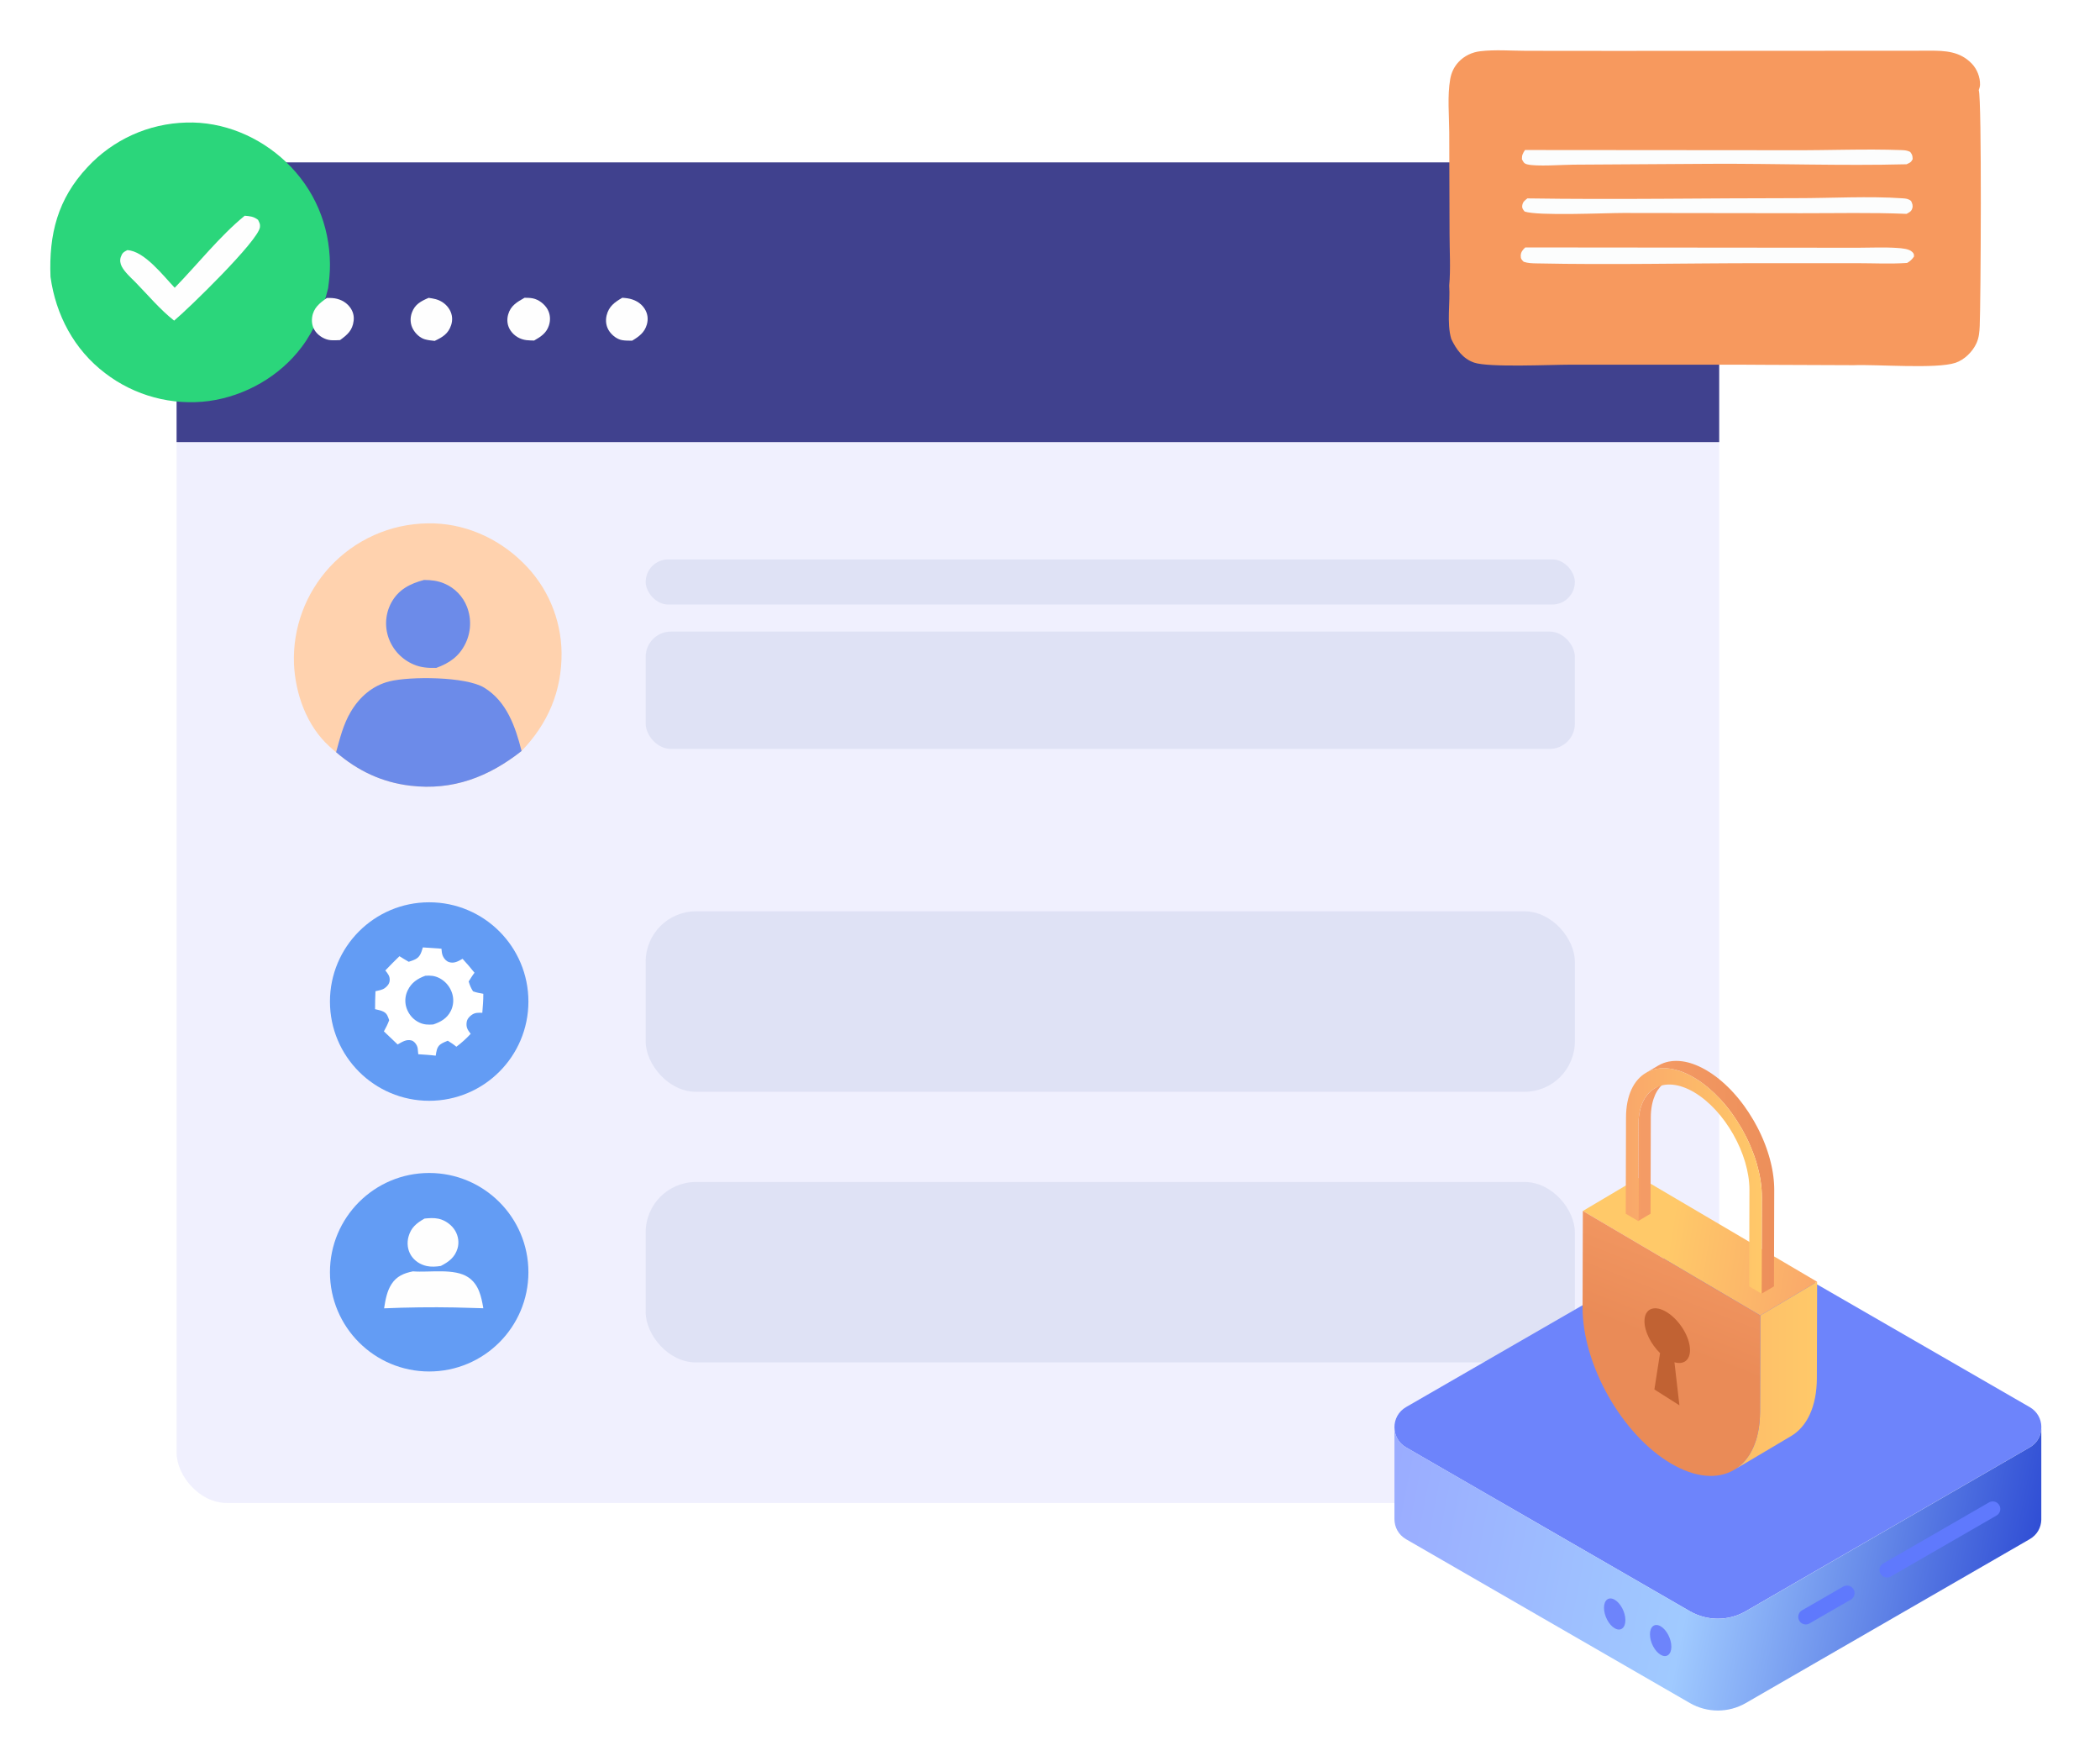
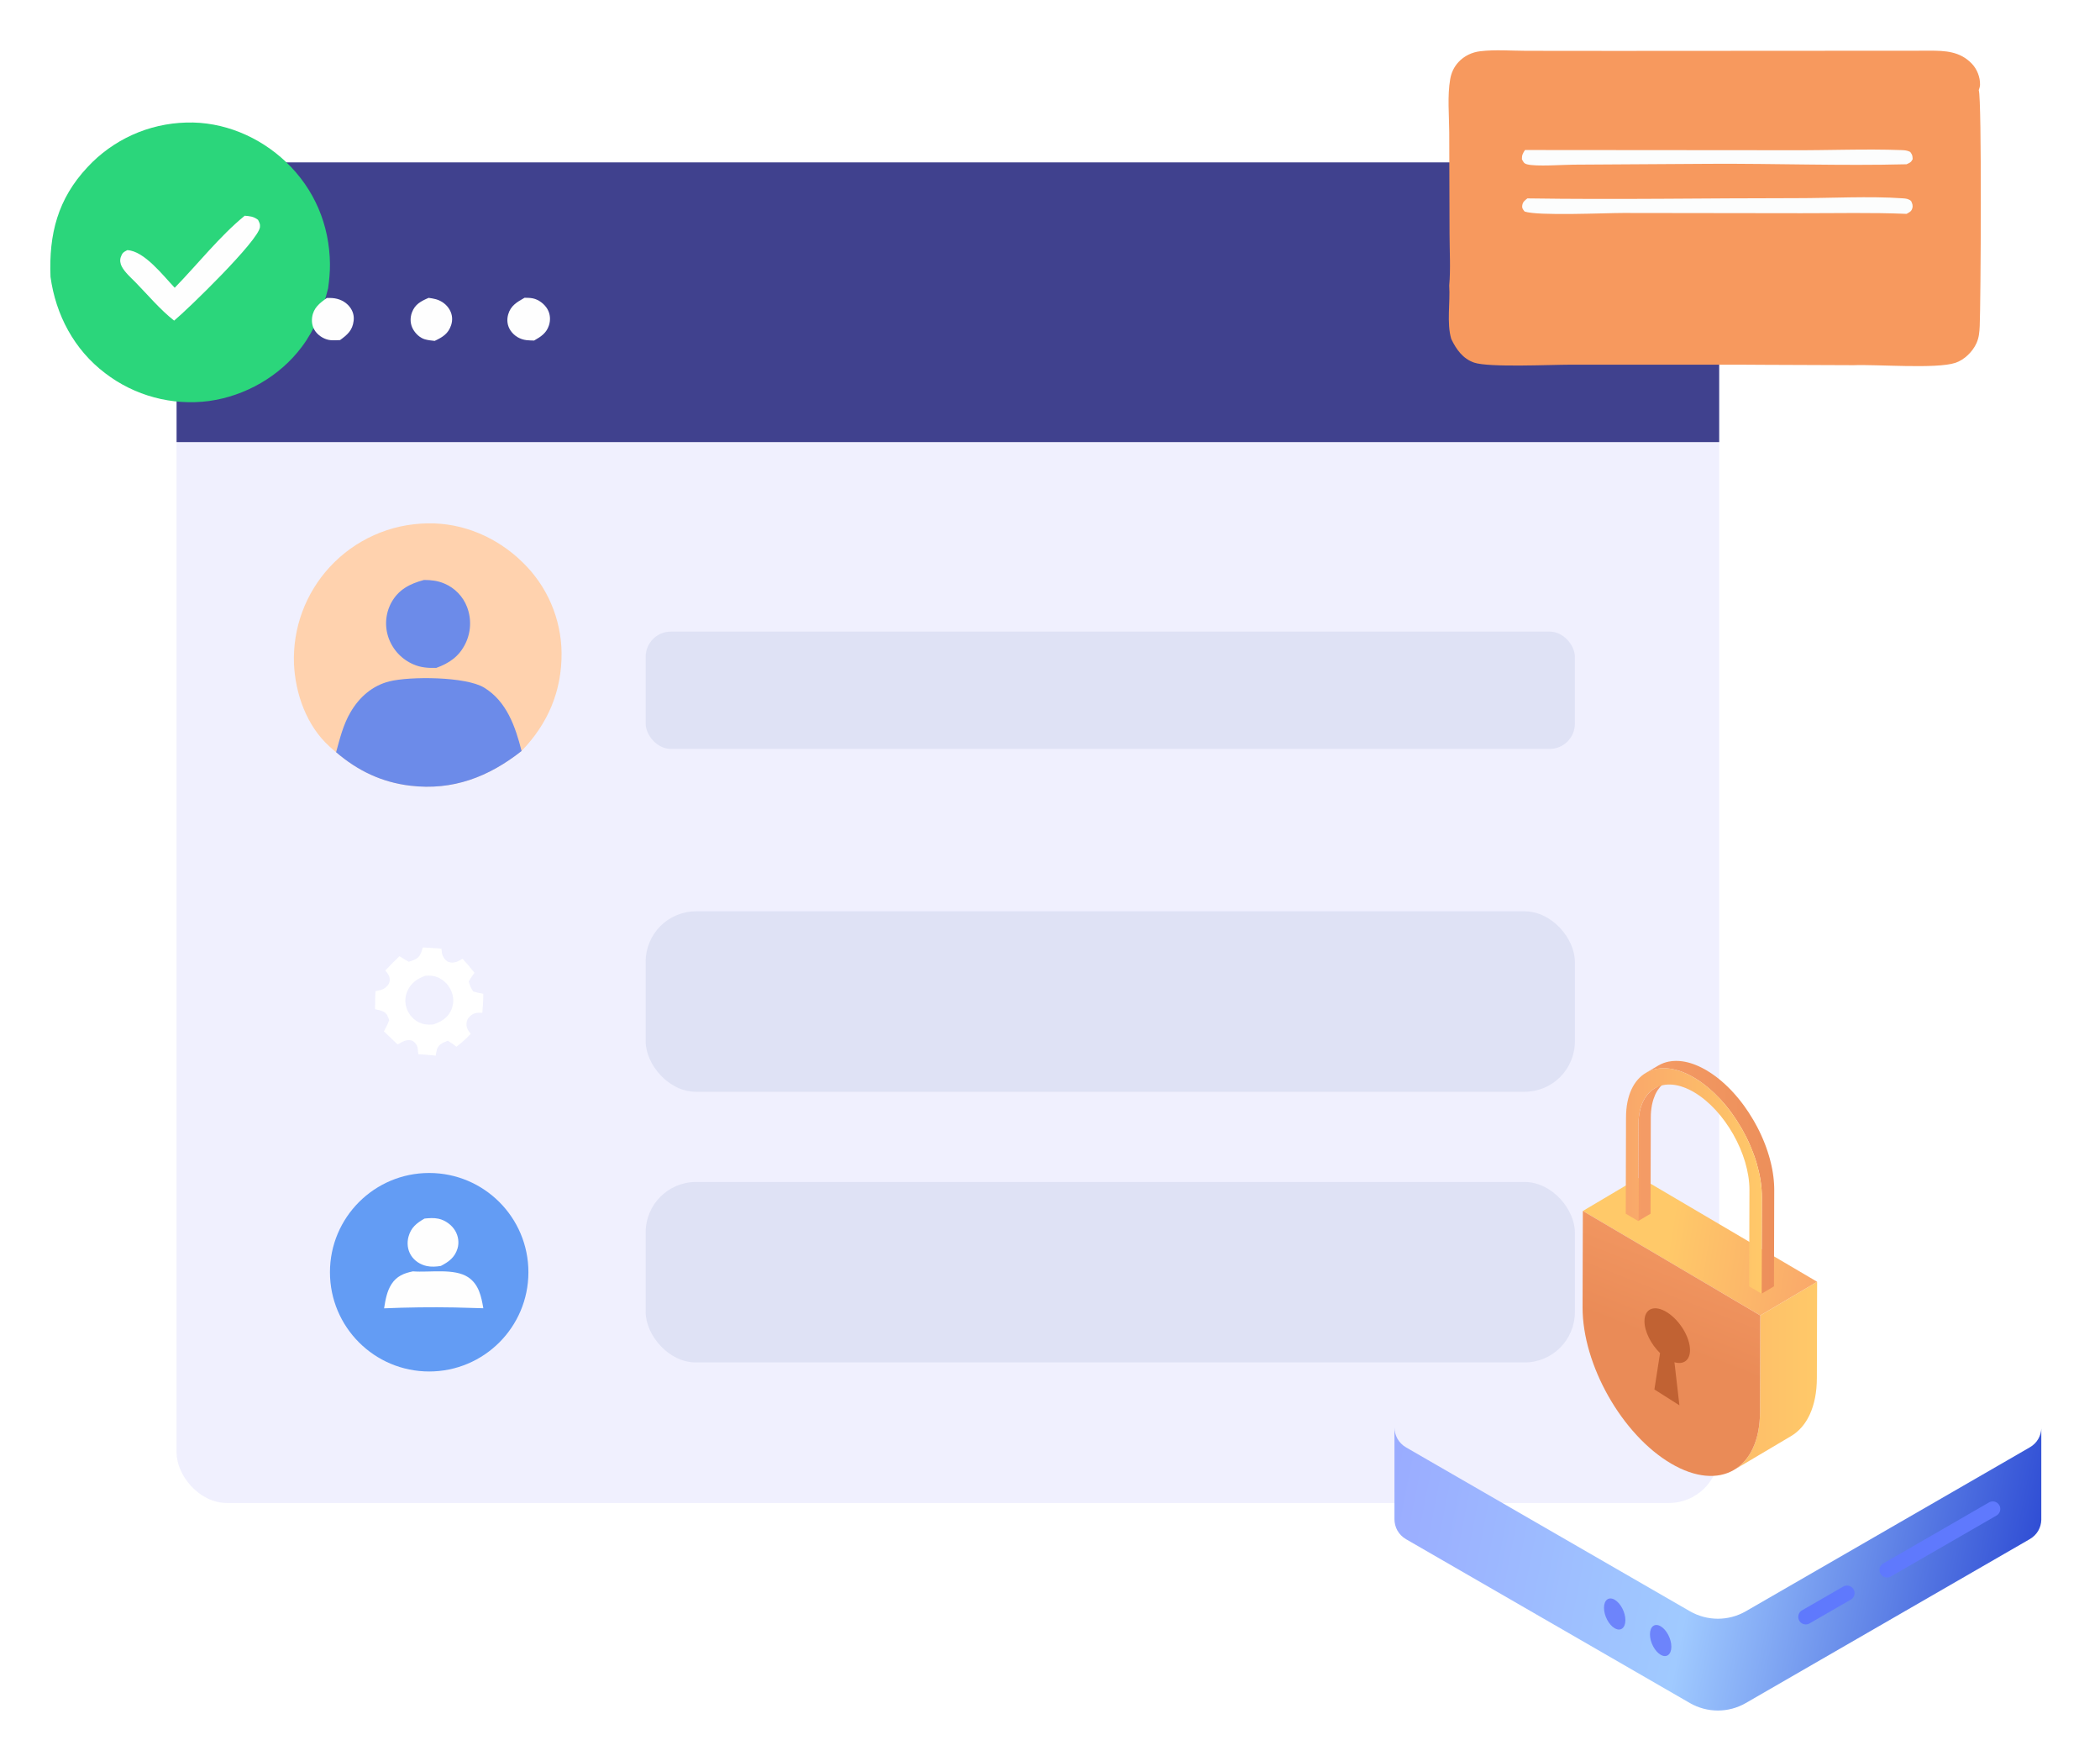
<svg xmlns="http://www.w3.org/2000/svg" width="167" height="140" viewBox="0 0 167 140" fill="none">
  <g filter="url(#filter0_d_1_10155)">
    <rect x="14.043" y="12.912" width="122.674" height="102.587" rx="4" fill="#F0F0FE" />
  </g>
  <rect x="51.348" y="93.977" width="73.891" height="14.348" rx="4" fill="#DFE2F5" />
  <rect x="51.348" y="72.457" width="73.891" height="14.348" rx="4" fill="#DFE2F5" />
-   <rect x="51.348" y="44.478" width="73.891" height="3.587" rx="1.793" fill="#DFE2F5" />
  <rect x="51.348" y="50.217" width="73.891" height="9.326" rx="2" fill="#DFE2F5" />
  <path d="M14.043 16.912C14.043 14.703 15.834 12.912 18.043 12.912H132.717C134.926 12.912 136.717 14.703 136.717 16.912V35.151H14.043V16.912Z" fill="#40418E" />
  <g filter="url(#filter1_d_1_10155)">
    <path d="M153.432 0.031C154.691 0.025 155.869 0.08 156.812 1.067C157.222 1.496 157.475 2.134 157.46 2.742C157.456 2.89 157.406 3.028 157.358 3.165C157.614 3.871 157.515 20.229 157.435 21.914C157.412 22.402 157.38 22.833 157.178 23.284C156.87 23.97 156.203 24.615 155.505 24.847C153.988 25.35 149.31 24.963 147.396 25.035L140.181 25.006L138.721 24.997L124.88 24.995C123.301 24.995 118.399 25.23 117.233 24.832C116.336 24.527 115.805 23.78 115.409 22.949C115.034 21.683 115.338 20.038 115.247 18.705C115.368 17.37 115.274 15.948 115.273 14.604L115.249 6.531C115.241 5.168 115.093 3.631 115.325 2.296C115.415 1.778 115.625 1.324 115.981 0.939C116.438 0.445 117.057 0.151 117.713 0.074C118.897 -0.066 120.173 0.036 121.368 0.04L128.42 0.047L153.432 0.032V0.031Z" fill="#F7995E" />
    <path d="M121.274 7.927L142.561 7.944C145.425 7.957 148.33 7.828 151.187 7.933C151.452 7.943 151.665 7.954 151.907 8.078C152.087 8.325 152.084 8.364 152.103 8.657C151.958 8.929 151.884 8.931 151.617 9.06C146.433 9.193 141.214 8.996 136.026 9.024L125.129 9.092C124.295 9.095 122.157 9.259 121.436 9.064C121.189 8.997 121.141 8.878 121.029 8.66C121.02 8.333 121.099 8.195 121.274 7.927Z" fill="#FCFDFD" />
    <path d="M121.464 11.774C128.594 11.882 135.744 11.752 142.877 11.755C145.555 11.757 148.676 11.582 151.296 11.767C151.566 11.786 151.757 11.799 151.975 11.977C152.071 12.185 152.14 12.332 152.072 12.566C151.998 12.821 151.824 12.887 151.617 13.004C148.836 12.888 146.027 12.956 143.243 12.952L129.085 12.933C127.6 12.933 122.318 13.181 121.247 12.819C121.109 12.652 121.02 12.553 121.058 12.319C121.104 12.036 121.26 11.94 121.463 11.774H121.464Z" fill="#FCFDFD" />
-     <path d="M121.297 15.673L147.727 15.698C148.76 15.698 149.827 15.642 150.86 15.713C151.204 15.736 151.823 15.773 152.075 16.037C152.21 16.177 152.208 16.217 152.207 16.4C152.043 16.635 151.907 16.764 151.661 16.905C150.354 16.997 148.986 16.925 147.674 16.925H140.075C134.122 16.923 128.142 17.066 122.192 16.941C121.842 16.934 121.506 16.928 121.17 16.814C121.004 16.651 120.927 16.571 120.935 16.323C120.944 16.034 121.099 15.856 121.297 15.673Z" fill="#FCFDFD" />
  </g>
  <path d="M26.729 59.807C26.544 59.666 26.369 59.502 26.197 59.347C24.39 57.708 23.489 55.181 23.378 52.783C23.371 52.608 23.369 52.432 23.371 52.258C23.373 52.082 23.379 51.906 23.39 51.731C23.4 51.556 23.415 51.381 23.434 51.206C23.453 51.032 23.476 50.858 23.504 50.684C23.532 50.511 23.563 50.338 23.6 50.166C23.636 49.995 23.676 49.824 23.72 49.654C23.764 49.484 23.813 49.316 23.866 49.148C23.918 48.98 23.976 48.814 24.037 48.649C24.098 48.484 24.162 48.322 24.231 48.16C24.3 47.998 24.372 47.839 24.449 47.681C24.526 47.523 24.606 47.367 24.691 47.213C24.774 47.059 24.863 46.907 24.955 46.758C25.047 46.608 25.141 46.461 25.241 46.316C25.34 46.171 25.442 46.029 25.548 45.889C25.653 45.749 25.763 45.612 25.875 45.477C25.988 45.343 26.103 45.211 26.222 45.082C26.346 44.947 26.474 44.817 26.604 44.689C26.734 44.562 26.868 44.437 27.004 44.316C27.142 44.194 27.281 44.078 27.424 43.963C27.567 43.85 27.712 43.739 27.86 43.633C28.008 43.526 28.158 43.424 28.312 43.325C28.466 43.226 28.622 43.131 28.78 43.041C28.938 42.95 29.098 42.863 29.261 42.78C29.424 42.697 29.588 42.619 29.755 42.545C29.922 42.471 30.091 42.401 30.26 42.335C30.431 42.269 30.602 42.208 30.775 42.15C30.949 42.093 31.123 42.041 31.299 41.992C31.474 41.944 31.652 41.901 31.83 41.861C32.009 41.822 32.188 41.787 32.368 41.758C32.547 41.728 32.729 41.702 32.909 41.682C33.091 41.661 33.272 41.644 33.455 41.632C33.636 41.62 33.819 41.614 34.001 41.611C36.83 41.554 39.547 42.732 41.558 44.707C41.679 44.823 41.797 44.943 41.911 45.066C42.026 45.188 42.138 45.313 42.247 45.442C42.355 45.57 42.461 45.7 42.562 45.835C42.664 45.968 42.764 46.104 42.858 46.242C42.954 46.38 43.046 46.522 43.135 46.664C43.223 46.807 43.308 46.952 43.389 47.099C43.47 47.246 43.548 47.395 43.622 47.546C43.696 47.697 43.766 47.85 43.832 48.004C43.898 48.158 43.96 48.314 44.019 48.472C44.077 48.63 44.133 48.788 44.183 48.948C44.233 49.108 44.281 49.27 44.323 49.433C44.365 49.596 44.405 49.759 44.439 49.923C44.474 50.088 44.505 50.253 44.531 50.419C44.558 50.585 44.58 50.752 44.598 50.918C44.616 51.085 44.631 51.253 44.641 51.421C44.651 51.588 44.656 51.756 44.657 51.924C44.683 54.944 43.566 57.556 41.477 59.707C38.851 61.775 36.001 62.87 32.621 62.465C30.362 62.195 28.447 61.28 26.729 59.803V59.807Z" fill="#FFD2AE" />
  <path d="M33.716 46.111C34.292 46.115 34.795 46.166 35.334 46.396C35.436 46.44 35.537 46.487 35.635 46.54C35.732 46.593 35.827 46.652 35.92 46.714C36.012 46.776 36.1 46.844 36.185 46.915C36.27 46.987 36.352 47.063 36.428 47.143C36.506 47.223 36.579 47.307 36.648 47.394C36.718 47.482 36.782 47.572 36.842 47.666C36.902 47.761 36.956 47.857 37.007 47.956C37.057 48.056 37.101 48.158 37.142 48.261C37.164 48.32 37.185 48.379 37.204 48.438C37.224 48.497 37.241 48.557 37.257 48.618C37.273 48.678 37.288 48.739 37.301 48.799C37.314 48.861 37.326 48.922 37.336 48.983C37.346 49.044 37.355 49.106 37.362 49.168C37.368 49.231 37.373 49.293 37.377 49.355C37.381 49.417 37.383 49.479 37.383 49.542C37.383 49.605 37.383 49.668 37.379 49.73C37.376 49.792 37.372 49.854 37.367 49.916C37.361 49.979 37.353 50.041 37.344 50.102C37.335 50.164 37.324 50.225 37.311 50.287C37.299 50.348 37.286 50.409 37.27 50.469C37.254 50.529 37.237 50.59 37.219 50.65C37.201 50.709 37.181 50.768 37.159 50.827C37.138 50.886 37.115 50.944 37.09 51.001C37.066 51.058 37.04 51.116 37.012 51.171C36.508 52.198 35.739 52.722 34.692 53.104C34.054 53.118 33.472 53.084 32.876 52.822C32.82 52.797 32.763 52.772 32.708 52.745C32.653 52.717 32.599 52.689 32.544 52.659C32.49 52.63 32.438 52.598 32.386 52.565C32.333 52.533 32.282 52.499 32.232 52.464C32.181 52.428 32.132 52.392 32.083 52.354C32.035 52.317 31.987 52.277 31.94 52.237C31.893 52.196 31.847 52.155 31.803 52.112C31.758 52.07 31.715 52.026 31.672 51.981C31.63 51.937 31.59 51.89 31.549 51.844C31.51 51.797 31.47 51.749 31.434 51.7C31.396 51.651 31.36 51.601 31.325 51.55C31.291 51.499 31.257 51.447 31.225 51.395C31.192 51.343 31.162 51.289 31.132 51.235C31.102 51.181 31.075 51.126 31.048 51.07C31.022 51.015 30.996 50.959 30.972 50.901C30.949 50.845 30.926 50.787 30.905 50.73C30.886 50.673 30.867 50.616 30.849 50.559C30.832 50.502 30.816 50.444 30.802 50.385C30.788 50.327 30.775 50.269 30.763 50.21C30.752 50.15 30.742 50.091 30.735 50.032C30.727 49.973 30.72 49.913 30.715 49.853C30.71 49.793 30.706 49.734 30.704 49.674C30.702 49.614 30.702 49.554 30.703 49.494C30.704 49.434 30.707 49.375 30.711 49.315C30.715 49.254 30.721 49.195 30.729 49.136C30.736 49.077 30.745 49.017 30.755 48.958C30.766 48.899 30.778 48.841 30.791 48.782C30.805 48.724 30.819 48.666 30.835 48.609C30.852 48.552 30.87 48.494 30.889 48.437C30.909 48.381 30.93 48.325 30.953 48.268C30.975 48.213 30.999 48.158 31.023 48.103C31.048 48.049 31.075 47.996 31.103 47.943C31.679 46.872 32.598 46.41 33.713 46.112L33.716 46.111Z" fill="#6C8BE9" />
  <path d="M26.729 59.807C27.035 58.691 27.291 57.619 27.884 56.611C28.579 55.427 29.612 54.514 30.96 54.176C32.596 53.764 37.038 53.784 38.496 54.669C40.294 55.759 40.988 57.781 41.478 59.711C38.851 61.779 36.001 62.874 32.622 62.469C30.362 62.199 28.447 61.284 26.729 59.807Z" fill="#6C8BE9" />
  <circle cx="34.13" cy="101.152" r="7.891" fill="#639CF4" />
  <g clip-path="url(#clip0_1_10155)">
    <path d="M33.758 96.885C34.128 96.848 34.506 96.819 34.873 96.898C35.409 97.013 35.926 97.391 36.2 97.857C36.448 98.278 36.525 98.798 36.383 99.267C36.169 99.972 35.685 100.331 35.055 100.652C34.692 100.712 34.296 100.738 33.934 100.659C33.413 100.544 32.953 100.245 32.676 99.795C32.407 99.358 32.352 98.82 32.484 98.332C32.683 97.597 33.125 97.249 33.758 96.886V96.885Z" fill="#FEFEFE" />
    <path d="M32.836 101.082C34.146 101.19 36.135 100.809 37.244 101.559C38.084 102.127 38.281 103.1 38.435 104.016L36.175 103.953C34.298 103.919 32.42 103.942 30.545 104.022C30.648 103.367 30.764 102.673 31.131 102.103C31.543 101.464 32.117 101.228 32.836 101.082L32.836 101.082Z" fill="#FEFEFE" />
  </g>
-   <circle cx="34.13" cy="79.63" r="7.891" fill="#639CF4" />
  <path d="M38.433 79.013C38.15 78.967 37.888 78.916 37.617 78.817C37.449 78.554 37.358 78.333 37.271 78.034C37.421 77.8 37.564 77.559 37.735 77.34C37.431 76.959 37.114 76.589 36.784 76.232C36.444 76.426 36.112 76.625 35.707 76.494C35.486 76.423 35.315 76.225 35.22 76.017C35.139 75.841 35.124 75.621 35.106 75.429L33.627 75.326C33.511 75.698 33.427 76.056 33.059 76.254C32.889 76.346 32.685 76.408 32.502 76.469C32.254 76.324 32.005 76.182 31.765 76.025C31.39 76.4 31.002 76.769 30.642 77.158C30.851 77.425 31.027 77.62 30.986 77.983C30.959 78.23 30.802 78.409 30.611 78.553C30.395 78.715 30.114 78.749 29.859 78.81C29.843 79.286 29.822 79.762 29.827 80.237C30.163 80.322 30.598 80.37 30.784 80.704C30.855 80.831 30.901 80.978 30.949 81.114C30.833 81.429 30.694 81.71 30.529 82.002L31.622 83.043C31.954 82.852 32.331 82.603 32.732 82.727C32.921 82.785 33.064 82.96 33.148 83.133C33.224 83.29 33.229 83.441 33.242 83.612C33.248 83.681 33.256 83.75 33.262 83.819C33.724 83.852 34.19 83.875 34.65 83.934C34.703 83.613 34.73 83.263 35.007 83.047C35.174 82.917 35.412 82.828 35.608 82.745C35.846 82.894 36.079 83.038 36.291 83.224C36.703 82.918 37.082 82.575 37.43 82.197C37.194 81.887 37.054 81.693 37.11 81.279C37.144 81.029 37.306 80.838 37.505 80.696C37.784 80.496 38.029 80.52 38.355 80.525C38.392 80.022 38.442 79.517 38.434 79.012L38.433 79.013ZM36.038 79.677C36.035 79.708 36.033 79.739 36.029 79.769C36.025 79.8 36.021 79.83 36.016 79.861C36.01 79.891 36.005 79.921 35.998 79.951C35.991 79.981 35.984 80.011 35.976 80.041C35.968 80.07 35.959 80.1 35.95 80.129C35.94 80.158 35.93 80.188 35.919 80.216C35.908 80.245 35.897 80.273 35.884 80.301C35.872 80.329 35.858 80.357 35.845 80.385C35.554 80.968 35.045 81.256 34.452 81.453C34.052 81.482 33.725 81.475 33.354 81.304C32.879 81.084 32.525 80.684 32.346 80.192C32.336 80.162 32.325 80.133 32.316 80.103C32.307 80.074 32.299 80.044 32.291 80.014C32.283 79.984 32.276 79.953 32.27 79.923C32.264 79.892 32.259 79.862 32.254 79.831C32.25 79.8 32.246 79.769 32.243 79.738C32.24 79.707 32.237 79.676 32.236 79.645C32.235 79.614 32.234 79.583 32.234 79.552C32.234 79.521 32.235 79.489 32.236 79.458C32.238 79.427 32.241 79.396 32.244 79.365C32.247 79.335 32.251 79.303 32.256 79.273C32.26 79.242 32.266 79.212 32.272 79.181C32.279 79.15 32.286 79.12 32.293 79.09C32.301 79.06 32.309 79.03 32.319 79.001C32.328 78.971 32.338 78.942 32.349 78.912C32.36 78.883 32.371 78.855 32.384 78.826C32.396 78.797 32.409 78.769 32.422 78.741C32.715 78.128 33.208 77.8 33.827 77.579C34.235 77.551 34.553 77.574 34.926 77.759C34.956 77.774 34.985 77.79 35.014 77.806C35.043 77.823 35.072 77.84 35.1 77.858C35.128 77.876 35.156 77.895 35.183 77.914C35.21 77.934 35.237 77.954 35.263 77.974C35.289 77.995 35.316 78.016 35.341 78.038C35.366 78.06 35.391 78.082 35.415 78.106C35.439 78.129 35.463 78.153 35.486 78.177C35.509 78.201 35.531 78.226 35.553 78.252C35.575 78.277 35.596 78.303 35.616 78.329C35.637 78.356 35.657 78.383 35.676 78.41C35.695 78.438 35.714 78.466 35.731 78.494C35.749 78.522 35.766 78.551 35.783 78.58C35.799 78.609 35.815 78.639 35.83 78.669C35.845 78.699 35.859 78.73 35.873 78.76C35.886 78.791 35.899 78.822 35.911 78.853C35.923 78.885 35.935 78.916 35.945 78.948C35.954 78.977 35.964 79.007 35.972 79.036C35.98 79.066 35.988 79.096 35.995 79.126C36.002 79.156 36.008 79.186 36.013 79.216C36.019 79.247 36.023 79.277 36.027 79.307C36.031 79.338 36.034 79.368 36.036 79.399C36.039 79.43 36.041 79.461 36.041 79.491C36.042 79.522 36.042 79.553 36.042 79.584C36.041 79.615 36.04 79.645 36.038 79.676V79.677Z" fill="white" />
  <g filter="url(#filter2_d_1_10155)">
    <path d="M4.016 18.009C3.882 14.622 4.581 11.824 6.962 9.285C7.087 9.15 7.216 9.019 7.347 8.889C7.479 8.761 7.614 8.636 7.751 8.514C7.889 8.392 8.03 8.274 8.175 8.159C8.319 8.045 8.466 7.933 8.615 7.826C8.765 7.718 8.917 7.615 9.071 7.515C9.226 7.415 9.383 7.319 9.543 7.226C9.703 7.135 9.864 7.046 10.028 6.962C10.193 6.878 10.358 6.798 10.526 6.722C10.694 6.646 10.864 6.575 11.035 6.507C11.207 6.44 11.38 6.377 11.554 6.318C11.73 6.259 11.906 6.205 12.083 6.155C12.26 6.105 12.438 6.06 12.618 6.019C12.798 5.978 12.978 5.942 13.16 5.91C13.341 5.878 13.524 5.851 13.706 5.827C13.889 5.804 14.072 5.786 14.257 5.772C14.44 5.758 14.624 5.749 14.808 5.744C17.749 5.65 20.629 6.864 22.747 8.88C25.003 11.027 26.208 13.887 26.239 16.992C26.245 17.632 26.181 18.287 26.093 18.921C25.682 20.601 25.041 22.186 23.999 23.58C22.254 25.916 19.503 27.486 16.617 27.884C16.436 27.907 16.254 27.926 16.072 27.942C15.889 27.956 15.707 27.967 15.524 27.973C15.342 27.978 15.159 27.98 14.976 27.977C14.794 27.974 14.61 27.965 14.428 27.954C14.245 27.942 14.064 27.925 13.882 27.905C13.7 27.884 13.518 27.858 13.339 27.828C13.158 27.798 12.978 27.765 12.8 27.726C12.621 27.686 12.443 27.644 12.267 27.596C12.09 27.549 11.915 27.497 11.742 27.442C11.567 27.385 11.395 27.325 11.223 27.261C11.052 27.196 10.883 27.128 10.715 27.055C10.547 26.983 10.381 26.906 10.218 26.825C10.055 26.744 9.892 26.66 9.733 26.571C9.573 26.482 9.415 26.39 9.26 26.293C9.105 26.196 8.952 26.096 8.802 25.992C8.652 25.888 8.505 25.78 8.36 25.669C5.895 23.804 4.433 21.031 4.016 18.009Z" fill="#2BD67B" />
    <path d="M19.459 13.152C19.881 13.187 20.172 13.211 20.521 13.48C20.629 13.712 20.701 13.8 20.673 14.056C20.558 15.137 14.942 20.588 13.848 21.492C12.741 20.627 11.747 19.439 10.757 18.425C10.407 18.076 9.924 17.643 9.687 17.198C9.566 16.969 9.517 16.696 9.603 16.445C9.717 16.11 9.823 16.043 10.119 15.889C11.475 15.94 12.999 17.944 13.894 18.879C15.708 17.021 17.469 14.777 19.46 13.153L19.459 13.152Z" fill="#FEFEFE" />
  </g>
  <path d="M34.086 23.682C34.28 23.709 34.476 23.738 34.666 23.791C35.127 23.919 35.537 24.226 35.767 24.645C35.974 25.019 36.009 25.441 35.877 25.846C35.649 26.538 35.201 26.803 34.568 27.104C34.31 27.076 34.038 27.05 33.787 26.978C33.397 26.865 33.049 26.531 32.853 26.186C32.621 25.777 32.595 25.299 32.754 24.858C32.995 24.194 33.465 23.951 34.086 23.682Z" fill="#FEFEFE" />
-   <path d="M49.488 23.674C49.628 23.685 49.768 23.697 49.906 23.719C50.447 23.804 50.939 24.062 51.246 24.522C51.505 24.91 51.568 25.356 51.44 25.801C51.257 26.439 50.821 26.755 50.274 27.085C50.017 27.085 49.748 27.09 49.494 27.048C49.089 26.983 48.716 26.694 48.479 26.37C48.203 25.995 48.132 25.518 48.242 25.071C48.416 24.362 48.879 24.024 49.488 23.675V23.674Z" fill="#FEFEFE" />
  <path d="M25.999 23.691C26.139 23.689 26.278 23.689 26.418 23.698C26.953 23.733 27.463 23.964 27.798 24.386C28.061 24.717 28.175 25.096 28.122 25.514C28.029 26.272 27.627 26.613 27.042 27.04C26.792 27.053 26.534 27.069 26.283 27.045C25.835 27.003 25.373 26.728 25.103 26.374C24.847 26.04 24.764 25.632 24.823 25.222C24.928 24.477 25.422 24.095 25.998 23.69L25.999 23.691Z" fill="#FEFEFE" />
  <path d="M41.716 23.674C41.934 23.677 42.163 23.679 42.377 23.723C42.842 23.819 43.299 24.171 43.533 24.576C43.759 24.968 43.794 25.43 43.658 25.858C43.462 26.479 43.02 26.766 42.475 27.076C42.272 27.071 42.066 27.068 41.864 27.044C41.353 26.982 40.893 26.712 40.603 26.284C40.343 25.901 40.287 25.447 40.41 25.007C40.609 24.299 41.118 24.014 41.716 23.674Z" fill="#FEFEFE" />
  <g filter="url(#filter3_d_1_10155)">
-     <path d="M162.332 109.417V109.534C162.317 110.141 162.007 110.733 161.405 111.076L159.696 112.064L138.83 124.105C137.458 124.896 135.766 124.896 134.387 124.105L113.528 112.067L111.818 111.079C111.2 110.724 110.892 110.103 110.892 109.476C110.892 108.849 111.2 108.23 111.818 107.872L134.39 94.849C135.769 94.055 137.461 94.055 138.833 94.849L161.408 107.875C162.009 108.218 162.32 108.816 162.335 109.417H162.332Z" fill="#6D84FB" />
    <path d="M162.332 109.534V116.836C162.317 117.443 162.007 118.035 161.405 118.378L138.83 131.406C137.458 132.198 135.766 132.198 134.387 131.406L111.818 118.381C111.2 118.026 110.892 117.404 110.892 116.777V109.476C110.892 110.1 111.2 110.722 111.818 111.079L113.528 112.067L134.39 124.108C135.769 124.899 137.461 124.899 138.833 124.108L159.699 112.067L161.408 111.079C162.009 110.736 162.32 110.144 162.335 109.537L162.332 109.534Z" fill="url(#paint0_linear_1_10155)" />
    <path d="M129.257 124.816C129.257 125.443 128.875 125.73 128.406 125.458C127.937 125.188 127.556 124.461 127.556 123.834C127.556 123.207 127.937 122.919 128.406 123.192C128.875 123.462 129.257 124.189 129.257 124.816Z" fill="#6D84FB" />
    <path d="M132.912 126.925C132.912 127.552 132.531 127.84 132.061 127.567C131.592 127.294 131.211 126.57 131.211 125.943C131.211 125.316 131.592 125.029 132.061 125.301C132.531 125.571 132.912 126.298 132.912 126.925Z" fill="#6D84FB" />
    <path d="M150.064 120.825L158.472 115.974" stroke="#5F79FD" stroke-width="1.2" stroke-linecap="round" stroke-linejoin="round" />
    <path d="M143.604 124.554L146.882 122.663" stroke="#5F79FD" stroke-width="1.2" stroke-linecap="round" stroke-linejoin="round" />
  </g>
  <g filter="url(#filter4_d_1_10155)">
    <path d="M139.985 100.588L139.964 108.248C139.957 110.516 139.172 112.112 137.906 112.863L142.426 110.184C142.742 109.997 143.029 109.757 143.281 109.466C143.344 109.393 143.405 109.318 143.463 109.239C143.638 109.002 143.794 108.738 143.927 108.447C144.283 107.67 144.481 106.704 144.484 105.571L144.505 97.91L139.985 100.588Z" fill="url(#paint1_linear_1_10155)" />
    <path d="M130.394 89.603L125.874 92.281L139.985 100.588L144.505 97.91L130.394 89.603Z" fill="url(#paint2_linear_1_10155)" />
    <path d="M125.874 92.281L125.853 99.942C125.84 104.508 128.989 110.068 132.885 112.361C136.782 114.655 139.951 112.814 139.964 108.248L139.985 100.588L125.874 92.281Z" fill="url(#paint3_linear_1_10155)" />
    <path d="M134.396 103.342C134.396 102.323 133.585 100.982 132.585 100.348C131.585 99.713 130.774 100.026 130.774 101.045C130.774 101.861 131.294 102.881 132.013 103.582L131.564 106.472L133.554 107.734L133.158 104.308C133.877 104.52 134.396 104.158 134.396 103.342H134.396Z" fill="#C16233" />
    <path d="M131.366 83.879C131.369 83.861 131.373 83.843 131.377 83.825C131.403 83.696 131.435 83.571 131.472 83.452C131.478 83.43 131.486 83.408 131.493 83.386C131.53 83.273 131.571 83.165 131.617 83.062C131.622 83.052 131.626 83.041 131.63 83.031C131.684 82.915 131.743 82.805 131.808 82.703C131.817 82.689 131.828 82.676 131.837 82.661C131.89 82.58 131.947 82.505 132.006 82.434C132.028 82.407 132.051 82.382 132.074 82.358C132.127 82.3 132.183 82.245 132.24 82.194C132.264 82.173 132.287 82.151 132.312 82.131C132.393 82.065 132.478 82.003 132.567 81.95L131.585 82.532C131.495 82.585 131.411 82.647 131.329 82.713C131.304 82.733 131.281 82.755 131.257 82.776C131.2 82.827 131.145 82.882 131.092 82.94C131.069 82.965 131.045 82.99 131.023 83.016C130.964 83.087 130.907 83.163 130.854 83.244C130.845 83.258 130.834 83.271 130.825 83.285C130.823 83.289 130.82 83.292 130.818 83.295C130.758 83.392 130.702 83.495 130.651 83.603C130.65 83.606 130.649 83.61 130.647 83.613C130.643 83.623 130.639 83.634 130.635 83.644C130.604 83.714 130.573 83.784 130.546 83.859C130.533 83.894 130.522 83.932 130.51 83.968C130.503 83.99 130.496 84.012 130.489 84.034C130.482 84.055 130.475 84.074 130.469 84.095C130.448 84.17 130.428 84.246 130.411 84.325C130.405 84.352 130.4 84.38 130.394 84.407C130.391 84.425 130.388 84.443 130.384 84.461C130.379 84.489 130.372 84.516 130.367 84.544C130.356 84.614 130.345 84.686 130.336 84.759C130.331 84.798 130.328 84.839 130.324 84.88C130.322 84.894 130.321 84.908 130.319 84.923C130.318 84.941 130.315 84.957 130.314 84.975C130.308 85.044 130.304 85.115 130.301 85.186C130.298 85.258 130.297 85.33 130.296 85.403V85.416L130.275 93.081L131.257 92.499L131.278 84.833C131.278 84.662 131.287 84.499 131.301 84.341C131.303 84.326 131.304 84.312 131.306 84.298C131.32 84.153 131.34 84.014 131.366 83.879Z" fill="url(#paint4_linear_1_10155)" />
    <path d="M141.09 90.363C141.087 90.275 141.083 90.187 141.078 90.098C141.075 90.057 141.071 90.016 141.068 89.975C141.067 89.958 141.065 89.94 141.064 89.922C141.062 89.892 141.06 89.861 141.057 89.831C141.049 89.742 141.039 89.652 141.028 89.562C141.016 89.47 141.003 89.378 140.989 89.286C140.989 89.282 140.988 89.279 140.988 89.276C140.987 89.272 140.986 89.268 140.986 89.264C140.972 89.179 140.958 89.093 140.943 89.008C140.925 88.912 140.906 88.816 140.886 88.721C140.878 88.686 140.869 88.651 140.861 88.616C140.857 88.596 140.853 88.576 140.848 88.556C140.838 88.515 140.829 88.474 140.819 88.433C140.796 88.335 140.771 88.238 140.744 88.14C140.724 88.067 140.703 87.995 140.682 87.923C140.678 87.91 140.675 87.898 140.671 87.885C140.667 87.873 140.664 87.861 140.66 87.849C140.632 87.753 140.602 87.659 140.571 87.564C140.54 87.47 140.508 87.376 140.475 87.282C140.469 87.264 140.462 87.246 140.456 87.228C140.45 87.214 140.445 87.2 140.44 87.186C140.419 87.128 140.398 87.07 140.376 87.012C140.342 86.923 140.307 86.834 140.27 86.744C140.244 86.679 140.216 86.615 140.188 86.55C140.183 86.539 140.179 86.528 140.175 86.517C140.169 86.505 140.165 86.493 140.159 86.481C140.12 86.392 140.081 86.303 140.04 86.214C139.996 86.116 139.949 86.019 139.902 85.923C139.895 85.908 139.888 85.894 139.88 85.879C139.871 85.859 139.861 85.84 139.851 85.821C139.812 85.745 139.775 85.668 139.734 85.592C139.685 85.496 139.631 85.403 139.579 85.31C139.552 85.261 139.526 85.213 139.499 85.164C139.488 85.145 139.478 85.126 139.467 85.107C139.421 85.027 139.369 84.95 139.322 84.87C139.248 84.75 139.176 84.628 139.099 84.51C139.087 84.49 139.076 84.47 139.063 84.451C138.958 84.291 138.85 84.134 138.739 83.98C138.734 83.973 138.729 83.965 138.724 83.957C138.723 83.956 138.722 83.955 138.722 83.955C138.643 83.846 138.563 83.739 138.482 83.634C138.417 83.551 138.352 83.469 138.286 83.387C138.284 83.384 138.281 83.38 138.278 83.377C138.277 83.375 138.275 83.373 138.274 83.371C138.205 83.287 138.135 83.204 138.065 83.122C137.996 83.041 137.926 82.962 137.855 82.884C137.844 82.872 137.833 82.861 137.822 82.849C137.811 82.837 137.799 82.825 137.787 82.812C137.736 82.757 137.686 82.702 137.634 82.648C137.559 82.571 137.483 82.494 137.407 82.42C137.384 82.398 137.361 82.376 137.338 82.355C137.32 82.338 137.302 82.321 137.284 82.304C137.246 82.267 137.208 82.23 137.169 82.195C137.09 82.122 137.01 82.051 136.93 81.981C136.895 81.952 136.86 81.924 136.826 81.895C136.808 81.88 136.79 81.865 136.771 81.85C136.744 81.827 136.717 81.803 136.69 81.781C136.612 81.718 136.533 81.657 136.453 81.597C136.397 81.555 136.34 81.514 136.282 81.474C136.272 81.466 136.261 81.458 136.25 81.45C136.24 81.443 136.229 81.435 136.219 81.428C136.143 81.375 136.067 81.323 135.991 81.274C135.915 81.225 135.839 81.178 135.763 81.132C135.745 81.121 135.728 81.111 135.71 81.1C135.653 81.067 135.596 81.034 135.539 81.002C135.517 80.99 135.496 80.98 135.474 80.968C135.445 80.952 135.415 80.937 135.386 80.922C135.364 80.91 135.341 80.897 135.318 80.886C135.282 80.868 135.245 80.851 135.208 80.834C135.183 80.821 135.157 80.808 135.132 80.796C135.121 80.791 135.111 80.786 135.101 80.781C135.028 80.748 134.957 80.717 134.885 80.688H134.885C134.882 80.687 134.878 80.685 134.875 80.684C134.806 80.656 134.737 80.63 134.668 80.605C134.658 80.602 134.649 80.599 134.639 80.595C134.612 80.586 134.586 80.578 134.56 80.569C134.524 80.557 134.488 80.544 134.453 80.533C134.434 80.528 134.415 80.523 134.397 80.517C134.365 80.508 134.333 80.499 134.301 80.49C134.278 80.484 134.253 80.476 134.23 80.47C134.203 80.464 134.178 80.459 134.152 80.453C134.12 80.445 134.089 80.438 134.057 80.431C134.041 80.428 134.025 80.423 134.008 80.42C133.978 80.414 133.948 80.41 133.918 80.405C133.882 80.399 133.845 80.392 133.809 80.387C133.797 80.385 133.785 80.383 133.773 80.381C133.742 80.377 133.712 80.375 133.682 80.372C133.643 80.367 133.604 80.363 133.565 80.36C133.554 80.359 133.543 80.357 133.532 80.356C133.506 80.354 133.48 80.355 133.454 80.354C133.407 80.352 133.361 80.349 133.316 80.349C133.303 80.349 133.291 80.348 133.278 80.348C133.258 80.348 133.239 80.351 133.219 80.351C133.161 80.353 133.105 80.355 133.049 80.359C133.032 80.36 133.014 80.36 132.998 80.362C132.985 80.363 132.974 80.366 132.961 80.367C132.876 80.376 132.792 80.388 132.71 80.404C132.702 80.406 132.694 80.406 132.686 80.408C132.685 80.408 132.683 80.409 132.683 80.409C132.563 80.433 132.449 80.467 132.338 80.505C132.328 80.509 132.318 80.51 132.308 80.514C132.299 80.517 132.292 80.521 132.284 80.524C132.236 80.542 132.188 80.562 132.141 80.584C132.118 80.594 132.095 80.603 132.072 80.614C132.003 80.647 131.935 80.682 131.87 80.721L130.887 81.303C130.953 81.264 131.02 81.229 131.089 81.196C131.111 81.185 131.135 81.176 131.158 81.166C131.205 81.145 131.252 81.124 131.301 81.106C131.319 81.1 131.337 81.094 131.356 81.088C131.467 81.049 131.581 81.015 131.699 80.991C131.708 80.989 131.717 80.988 131.727 80.987C131.809 80.971 131.892 80.959 131.978 80.95C132.007 80.947 132.036 80.944 132.066 80.942C132.122 80.937 132.179 80.935 132.236 80.934C132.268 80.933 132.3 80.932 132.333 80.932C132.379 80.932 132.425 80.935 132.471 80.937C132.508 80.939 132.545 80.94 132.582 80.943C132.62 80.946 132.66 80.951 132.698 80.955C132.741 80.96 132.783 80.964 132.827 80.97C132.863 80.976 132.899 80.982 132.936 80.989C132.982 80.997 133.028 81.005 133.075 81.015C133.106 81.021 133.138 81.029 133.17 81.036C133.219 81.048 133.269 81.061 133.319 81.074C133.35 81.082 133.382 81.092 133.414 81.101C133.468 81.117 133.523 81.134 133.578 81.152C133.604 81.161 133.63 81.169 133.657 81.178C133.735 81.206 133.814 81.235 133.893 81.267C133.896 81.268 133.899 81.269 133.903 81.271C133.985 81.305 134.067 81.341 134.15 81.38C134.176 81.392 134.202 81.404 134.227 81.417C134.286 81.445 134.345 81.474 134.405 81.505C134.434 81.52 134.463 81.536 134.492 81.551C134.571 81.594 134.65 81.637 134.729 81.684C134.911 81.791 135.091 81.908 135.268 82.033C135.279 82.041 135.29 82.049 135.301 82.057C135.466 82.175 135.629 82.3 135.79 82.433C135.808 82.448 135.826 82.463 135.844 82.478C135.999 82.608 136.153 82.744 136.303 82.886C136.321 82.903 136.338 82.92 136.356 82.937C136.509 83.084 136.659 83.237 136.806 83.395C136.818 83.408 136.829 83.42 136.841 83.433C136.997 83.602 137.149 83.779 137.297 83.96C137.3 83.963 137.302 83.967 137.305 83.97C137.455 84.154 137.601 84.345 137.742 84.54C137.748 84.547 137.753 84.555 137.758 84.563C137.882 84.735 138.002 84.912 138.118 85.092C138.195 85.21 138.268 85.332 138.341 85.454C138.4 85.552 138.461 85.647 138.518 85.746C138.545 85.795 138.571 85.844 138.598 85.893C138.692 86.062 138.783 86.232 138.869 86.404C138.879 86.423 138.889 86.442 138.898 86.461C139.003 86.672 139.101 86.885 139.193 87.1C139.198 87.111 139.203 87.122 139.207 87.133C139.297 87.343 139.38 87.555 139.458 87.768C139.464 87.782 139.469 87.796 139.474 87.811C139.552 88.028 139.625 88.247 139.69 88.466C139.693 88.479 139.697 88.492 139.7 88.505C139.762 88.716 139.817 88.927 139.866 89.137C139.87 89.157 139.875 89.178 139.88 89.198C139.928 89.414 139.971 89.63 140.004 89.845C140.004 89.849 140.005 89.853 140.006 89.857C140.04 90.074 140.065 90.29 140.083 90.504C140.084 90.521 140.086 90.539 140.087 90.556C140.103 90.77 140.112 90.983 140.112 91.192L140.09 98.857L141.073 98.275L141.094 90.609C141.094 90.527 141.093 90.445 141.09 90.362L141.09 90.363Z" fill="url(#paint5_linear_1_10155)" />
    <path d="M134.726 81.684C137.705 83.437 140.12 87.702 140.11 91.194L140.089 98.859L139.101 98.277L139.122 90.612C139.13 87.761 137.156 84.276 134.723 82.843C132.289 81.411 130.303 82.565 130.295 85.416L130.275 93.081L129.286 92.499L129.307 84.834C129.317 81.343 131.747 79.93 134.726 81.684Z" fill="url(#paint6_linear_1_10155)" />
  </g>
  <defs>
    <filter id="filter0_d_1_10155" x="10.043" y="12.912" width="130.674" height="110.587" filterUnits="userSpaceOnUse" color-interpolation-filters="sRGB">
      <feFlood flood-opacity="0" result="BackgroundImageFix" />
      <feColorMatrix in="SourceAlpha" type="matrix" values="0 0 0 0 0 0 0 0 0 0 0 0 0 0 0 0 0 0 127 0" result="hardAlpha" />
      <feOffset dy="4" />
      <feGaussianBlur stdDeviation="2" />
      <feComposite in2="hardAlpha" operator="out" />
      <feColorMatrix type="matrix" values="0 0 0 0 0 0 0 0 0 0 0 0 0 0 0 0 0 0 0.25 0" />
      <feBlend mode="normal" in2="BackgroundImageFix" result="effect1_dropShadow_1_10155" />
      <feBlend mode="normal" in="SourceGraphic" in2="effect1_dropShadow_1_10155" result="shape" />
    </filter>
    <filter id="filter1_d_1_10155" x="111.195" y="0" width="50.327" height="33.11" filterUnits="userSpaceOnUse" color-interpolation-filters="sRGB">
      <feFlood flood-opacity="0" result="BackgroundImageFix" />
      <feColorMatrix in="SourceAlpha" type="matrix" values="0 0 0 0 0 0 0 0 0 0 0 0 0 0 0 0 0 0 127 0" result="hardAlpha" />
      <feOffset dy="4" />
      <feGaussianBlur stdDeviation="2" />
      <feComposite in2="hardAlpha" operator="out" />
      <feColorMatrix type="matrix" values="0 0 0 0 0 0 0 0 0 0 0 0 0 0 0 0 0 0 0.25 0" />
      <feBlend mode="normal" in2="BackgroundImageFix" result="effect1_dropShadow_1_10155" />
      <feBlend mode="normal" in="SourceGraphic" in2="effect1_dropShadow_1_10155" result="shape" />
    </filter>
    <filter id="filter2_d_1_10155" x="0" y="5.739" width="30.239" height="30.239" filterUnits="userSpaceOnUse" color-interpolation-filters="sRGB">
      <feFlood flood-opacity="0" result="BackgroundImageFix" />
      <feColorMatrix in="SourceAlpha" type="matrix" values="0 0 0 0 0 0 0 0 0 0 0 0 0 0 0 0 0 0 127 0" result="hardAlpha" />
      <feOffset dy="4" />
      <feGaussianBlur stdDeviation="2" />
      <feComposite in2="hardAlpha" operator="out" />
      <feColorMatrix type="matrix" values="0 0 0 0 0 0 0 0 0 0 0 0 0 0 0 0 0 0 0.25 0" />
      <feBlend mode="normal" in2="BackgroundImageFix" result="effect1_dropShadow_1_10155" />
      <feBlend mode="normal" in="SourceGraphic" in2="effect1_dropShadow_1_10155" result="shape" />
    </filter>
    <filter id="filter3_d_1_10155" x="106.892" y="94.254" width="59.443" height="45.746" filterUnits="userSpaceOnUse" color-interpolation-filters="sRGB">
      <feFlood flood-opacity="0" result="BackgroundImageFix" />
      <feColorMatrix in="SourceAlpha" type="matrix" values="0 0 0 0 0 0 0 0 0 0 0 0 0 0 0 0 0 0 127 0" result="hardAlpha" />
      <feOffset dy="4" />
      <feGaussianBlur stdDeviation="2" />
      <feComposite in2="hardAlpha" operator="out" />
      <feColorMatrix type="matrix" values="0 0 0 0 0 0 0 0 0 0 0 0 0 0 0 0 0 0 0.25 0" />
      <feBlend mode="normal" in2="BackgroundImageFix" result="effect1_dropShadow_1_10155" />
      <feBlend mode="normal" in="SourceGraphic" in2="effect1_dropShadow_1_10155" result="shape" />
    </filter>
    <filter id="filter4_d_1_10155" x="121.853" y="80.348" width="26.652" height="41" filterUnits="userSpaceOnUse" color-interpolation-filters="sRGB">
      <feFlood flood-opacity="0" result="BackgroundImageFix" />
      <feColorMatrix in="SourceAlpha" type="matrix" values="0 0 0 0 0 0 0 0 0 0 0 0 0 0 0 0 0 0 127 0" result="hardAlpha" />
      <feOffset dy="4" />
      <feGaussianBlur stdDeviation="2" />
      <feComposite in2="hardAlpha" operator="out" />
      <feColorMatrix type="matrix" values="0 0 0 0 0 0 0 0 0 0 0 0 0 0 0 0 0 0 0.25 0" />
      <feBlend mode="normal" in2="BackgroundImageFix" result="effect1_dropShadow_1_10155" />
      <feBlend mode="normal" in="SourceGraphic" in2="effect1_dropShadow_1_10155" result="shape" />
    </filter>
    <linearGradient id="paint0_linear_1_10155" x1="110.892" y1="108.277" x2="164.907" y2="118.819" gradientUnits="userSpaceOnUse">
      <stop stop-color="#9AABFF" />
      <stop offset="0.468" stop-color="#A0CAFF" />
      <stop offset="1" stop-color="#2441D0" />
    </linearGradient>
    <linearGradient id="paint1_linear_1_10155" x1="125.853" y1="96.847" x2="144.506" y2="96.847" gradientUnits="userSpaceOnUse">
      <stop stop-color="#F9A76A" />
      <stop offset="1" stop-color="#FFC969" />
    </linearGradient>
    <linearGradient id="paint2_linear_1_10155" x1="143.158" y1="108.844" x2="130.765" y2="106.853" gradientUnits="userSpaceOnUse">
      <stop stop-color="#F9A76A" />
      <stop offset="1" stop-color="#FFC969" />
    </linearGradient>
    <linearGradient id="paint3_linear_1_10155" x1="136.634" y1="88.415" x2="131.162" y2="102.34" gradientUnits="userSpaceOnUse">
      <stop stop-color="#F8A16A" />
      <stop offset="1" stop-color="#EA8B57" />
    </linearGradient>
    <linearGradient id="paint4_linear_1_10155" x1="125.853" y1="96.849" x2="144.505" y2="96.849" gradientUnits="userSpaceOnUse">
      <stop stop-color="#F8A16A" />
      <stop offset="1" stop-color="#EA8B57" />
    </linearGradient>
    <linearGradient id="paint5_linear_1_10155" x1="125.85" y1="96.849" x2="144.504" y2="96.849" gradientUnits="userSpaceOnUse">
      <stop stop-color="#F8A16A" />
      <stop offset="1" stop-color="#EA8B57" />
    </linearGradient>
    <linearGradient id="paint6_linear_1_10155" x1="129.286" y1="89.894" x2="140.11" y2="89.894" gradientUnits="userSpaceOnUse">
      <stop stop-color="#F9A76A" />
      <stop offset="1" stop-color="#FFC969" />
    </linearGradient>
    <clipPath id="clip0_1_10155">
      <rect width="7.891" height="7.174" fill="white" transform="translate(30.544 96.847)" />
    </clipPath>
  </defs>
</svg>